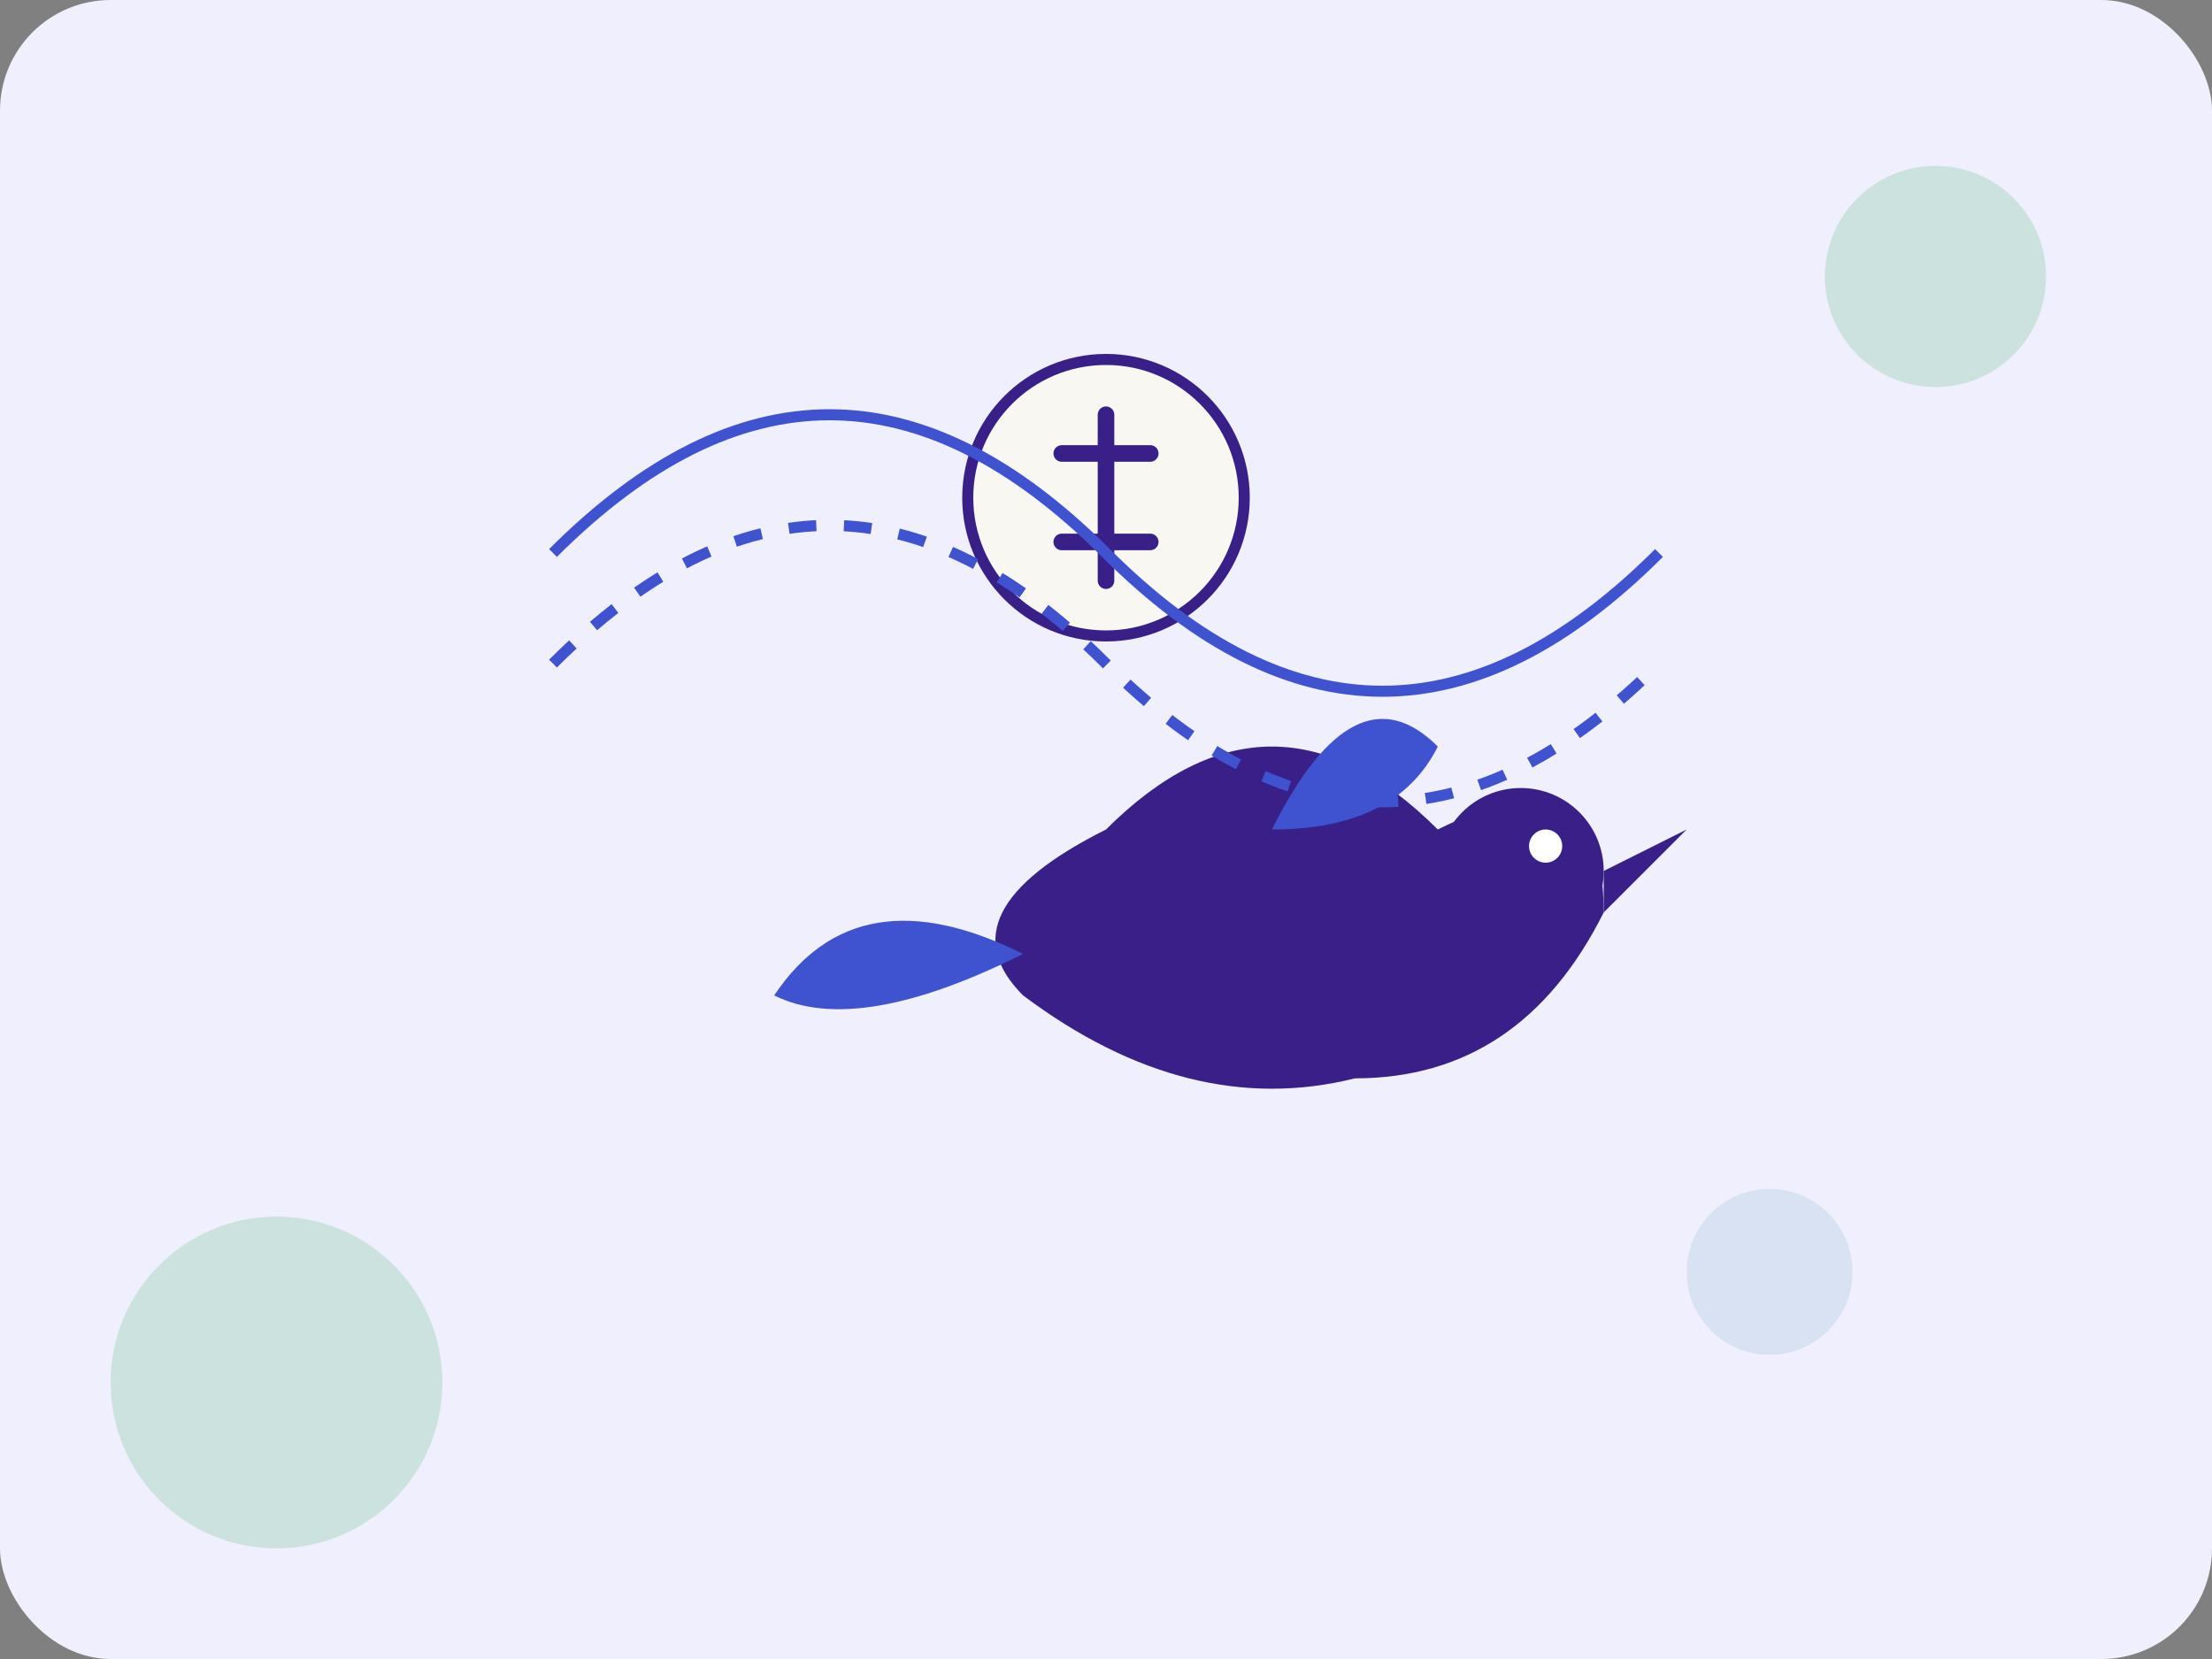
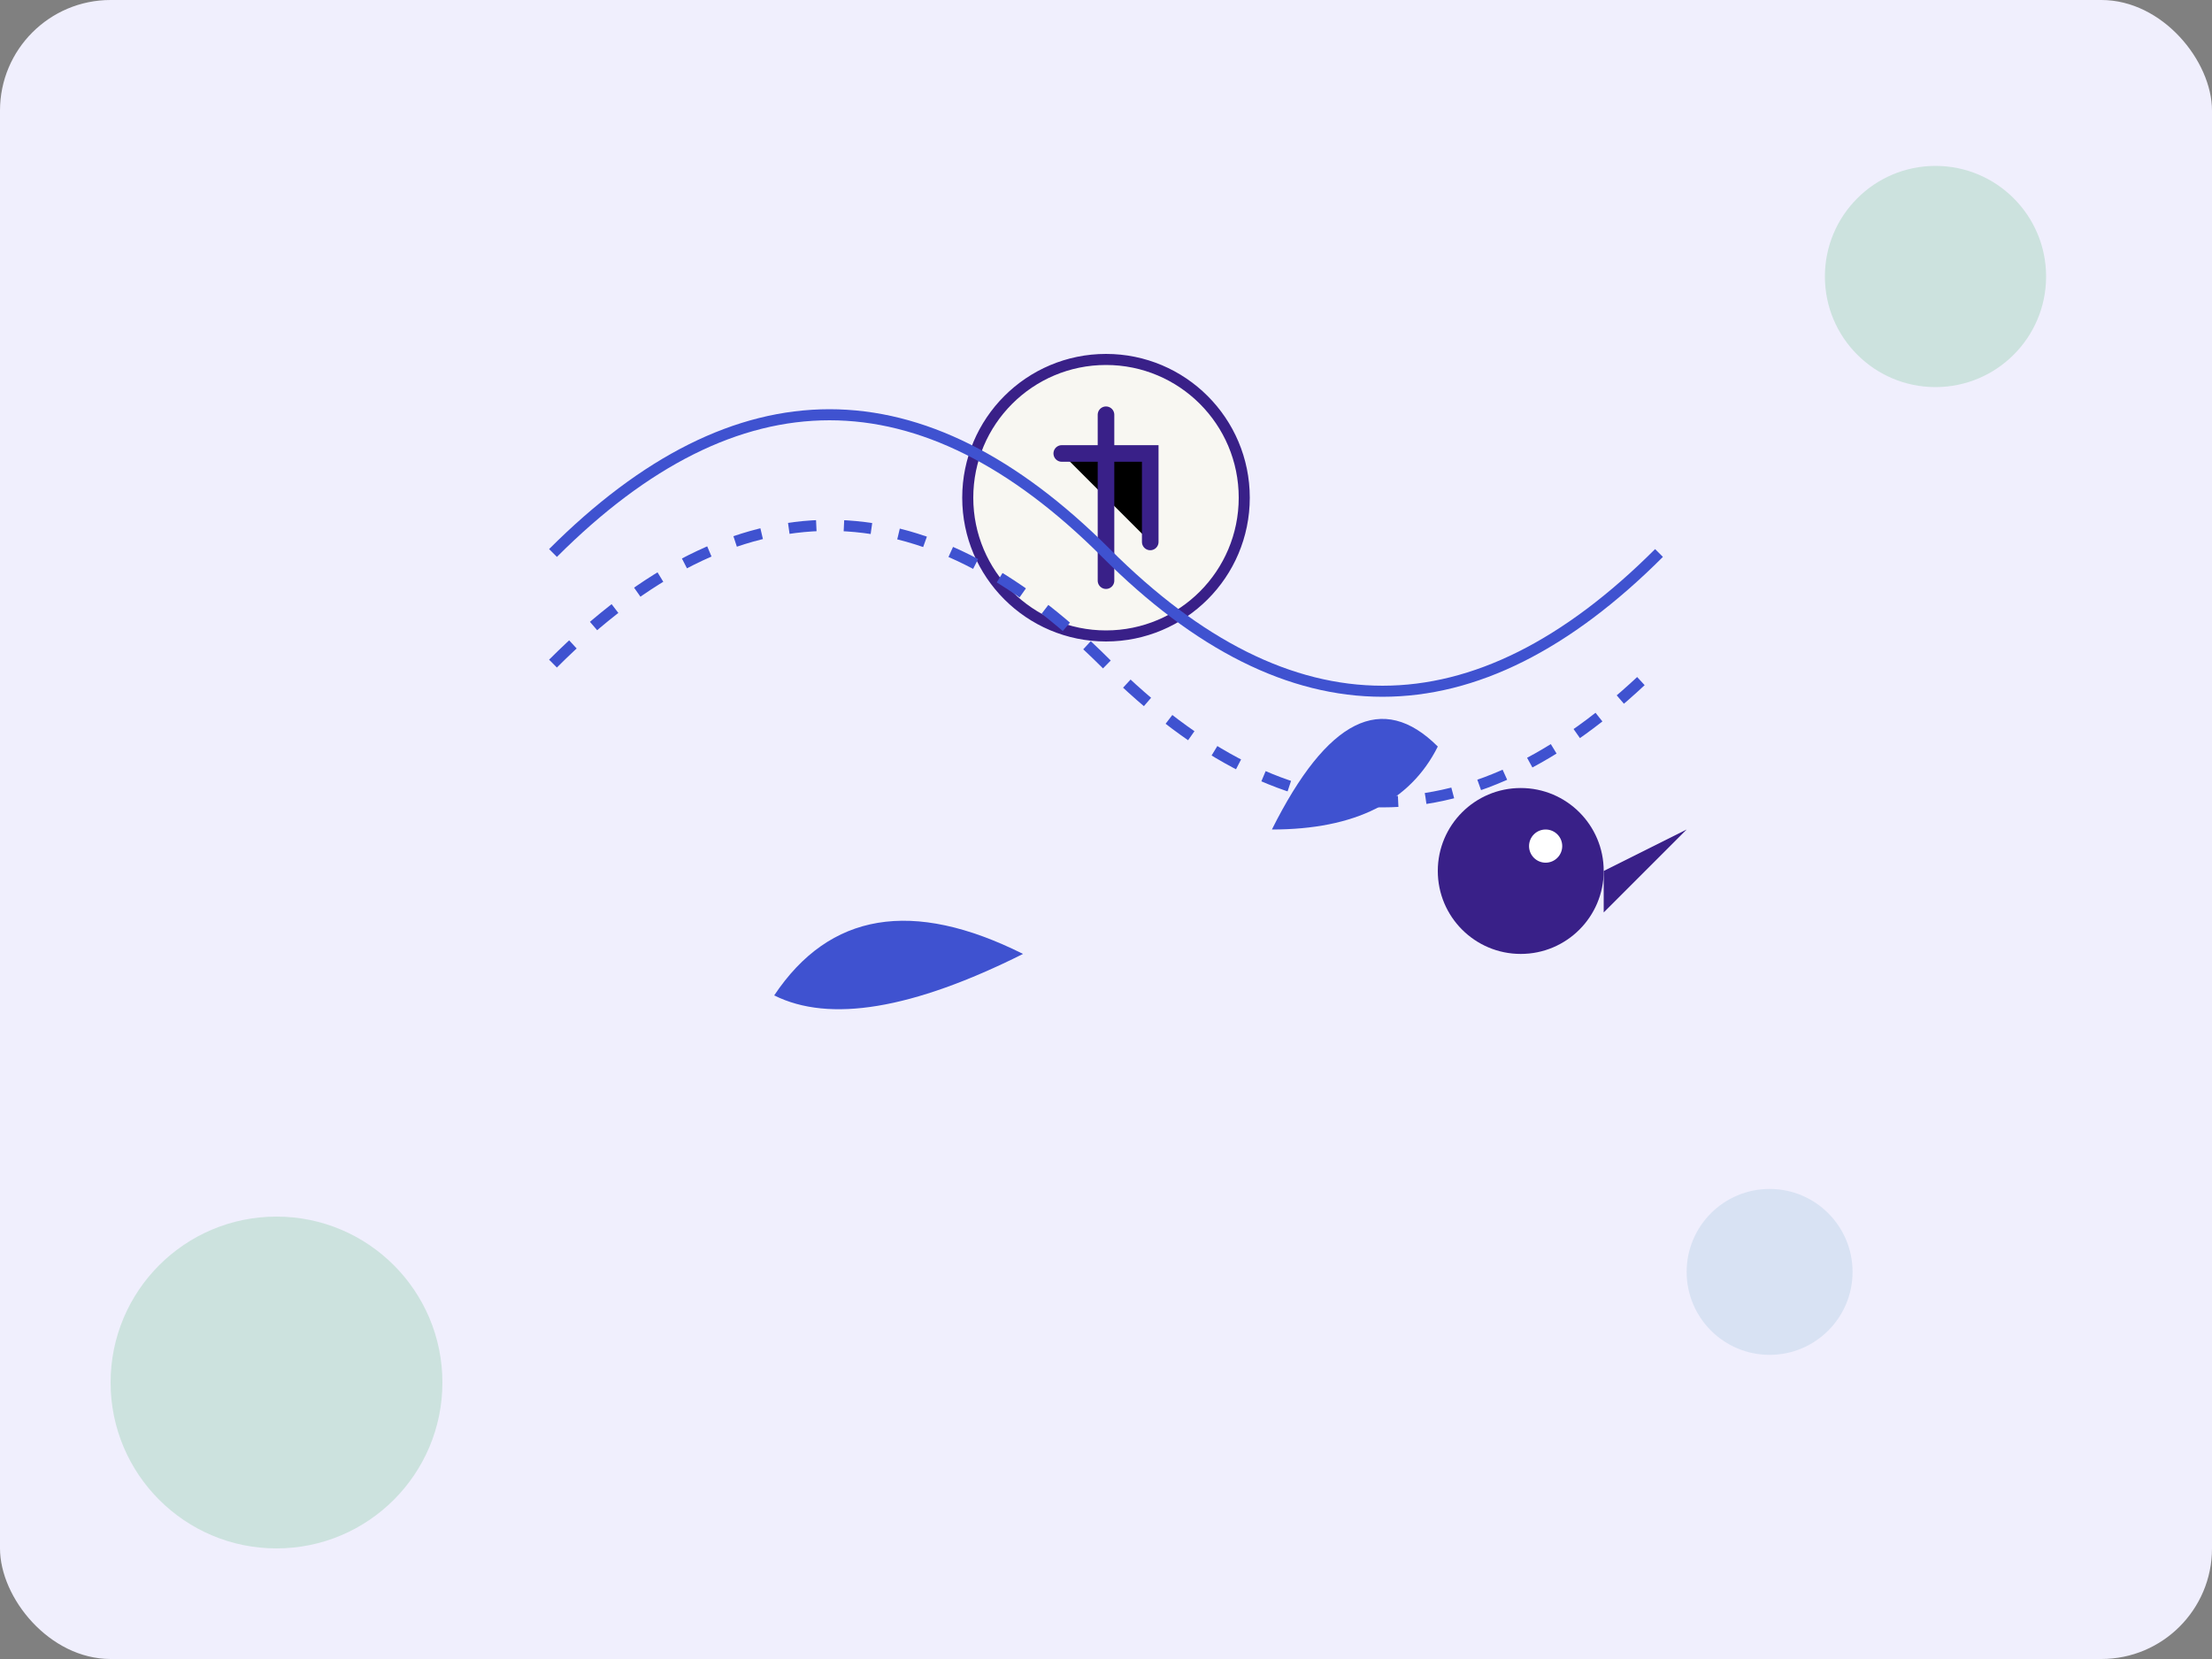
<svg xmlns="http://www.w3.org/2000/svg" viewBox="0 0 400 300">
  <rect x="0" y="0" width="400" height="300" fill="#808080" stroke="none" />
  <rect width="400" height="300" fill="#f0effd" rx="20" ry="20" />
  <circle cx="50" cy="250" r="30" fill="#cce2de" />
  <circle cx="350" cy="50" r="20" fill="#cce2de" />
  <circle cx="320" cy="230" r="15" fill="#d8e2f3" />
  <g transform="translate(200, 150) scale(1.5)">
-     <path d="M0,0 Q20,-20 40,0 Q60,-10 60,10 Q50,30 30,30 Q10,35 -10,20 Q-20,10 0,0 Z" fill="#392088" />
    <circle cx="50" cy="5" r="10" fill="#392088" />
    <circle cx="53" cy="2" r="2" fill="white" />
    <path d="M60,5 L70,0 L60,10 Z" fill="#392088" />
    <path d="M20,0 Q30,-20 40,-10 Q35,0 20,0 Z" fill="#3F52D0" />
    <path d="M-10,15 Q-30,5 -40,20 Q-30,25 -10,15 Z" fill="#3F52D0" />
  </g>
  <g transform="translate(200, 90)">
    <circle cx="0" cy="0" r="25" fill="#f8f7f2" stroke="#392088" stroke-width="2" />
-     <path d="M0,-15 L0,15 M-8,-8 L8,-8 M-8,8 L8,8" stroke="#392088" stroke-width="3" stroke-linecap="round" />
+     <path d="M0,-15 L0,15 M-8,-8 L8,-8 L8,8" stroke="#392088" stroke-width="3" stroke-linecap="round" />
  </g>
  <path d="M100,100 Q150,50 200,100 Q250,150 300,100" stroke="#3F52D0" stroke-width="2" fill="none" />
  <path d="M100,120 Q150,70 200,120 Q250,170 300,120" stroke="#3F52D0" stroke-width="2" fill="none" stroke-dasharray="5,5" />
</svg>